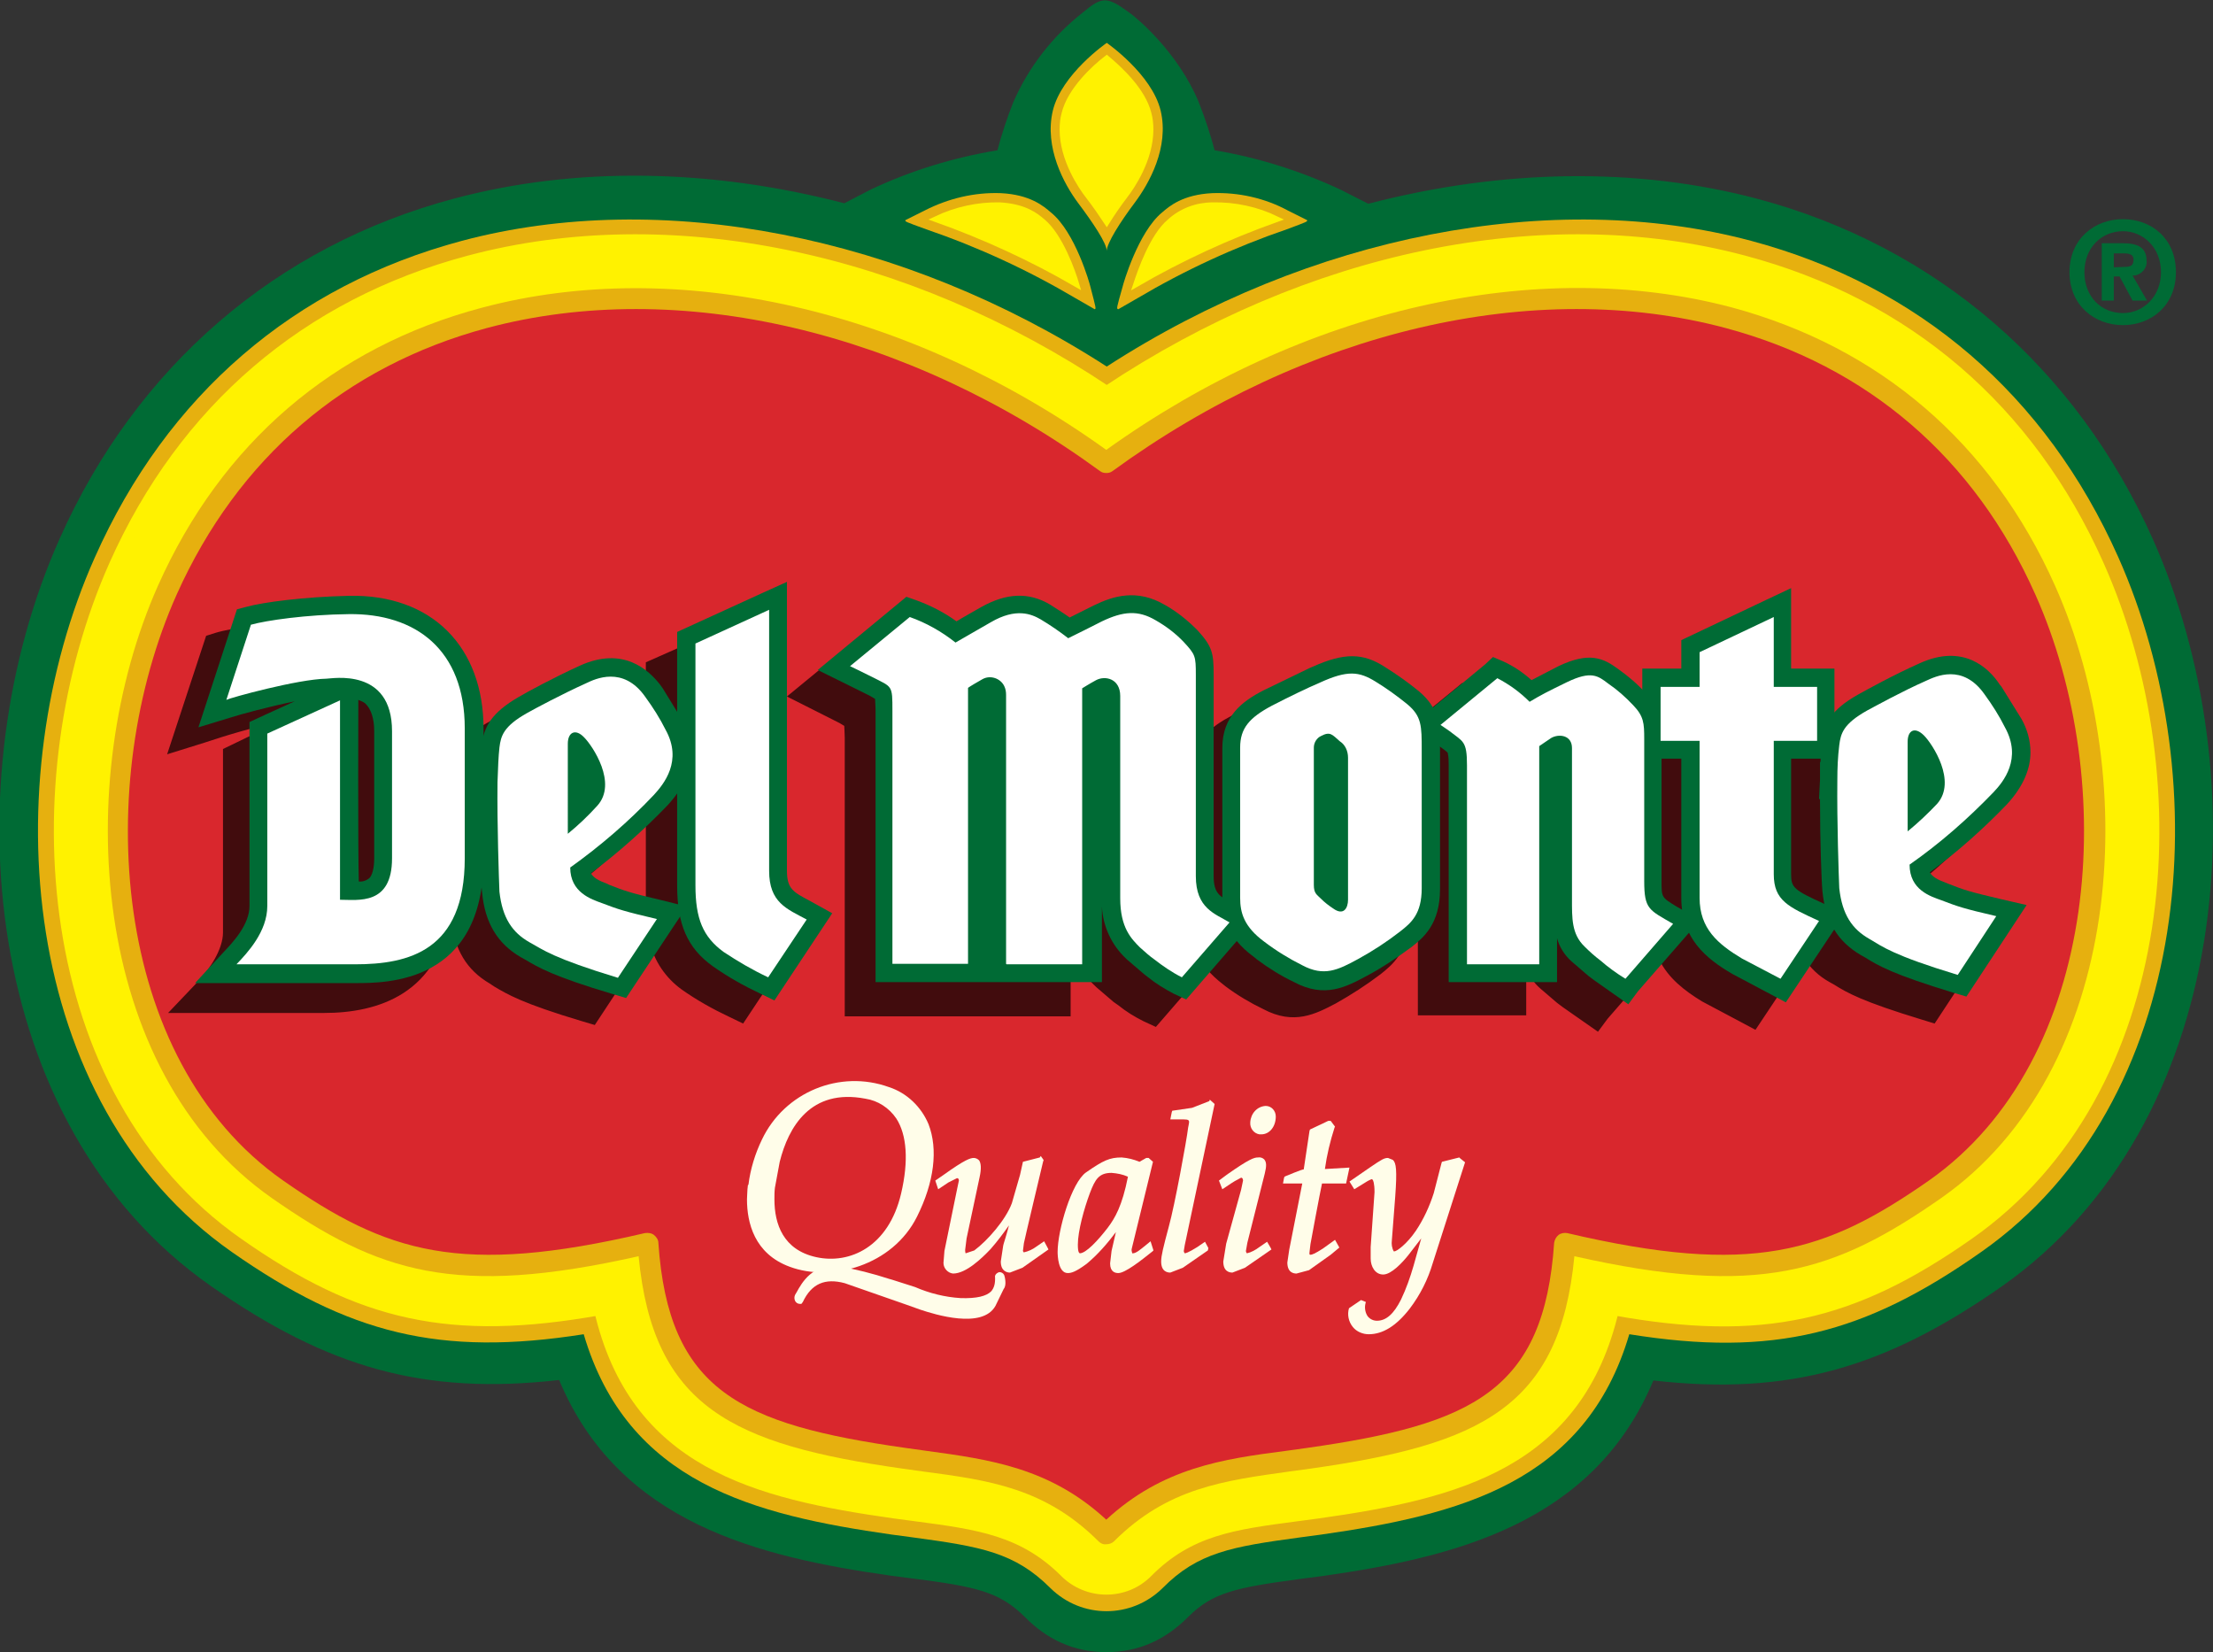
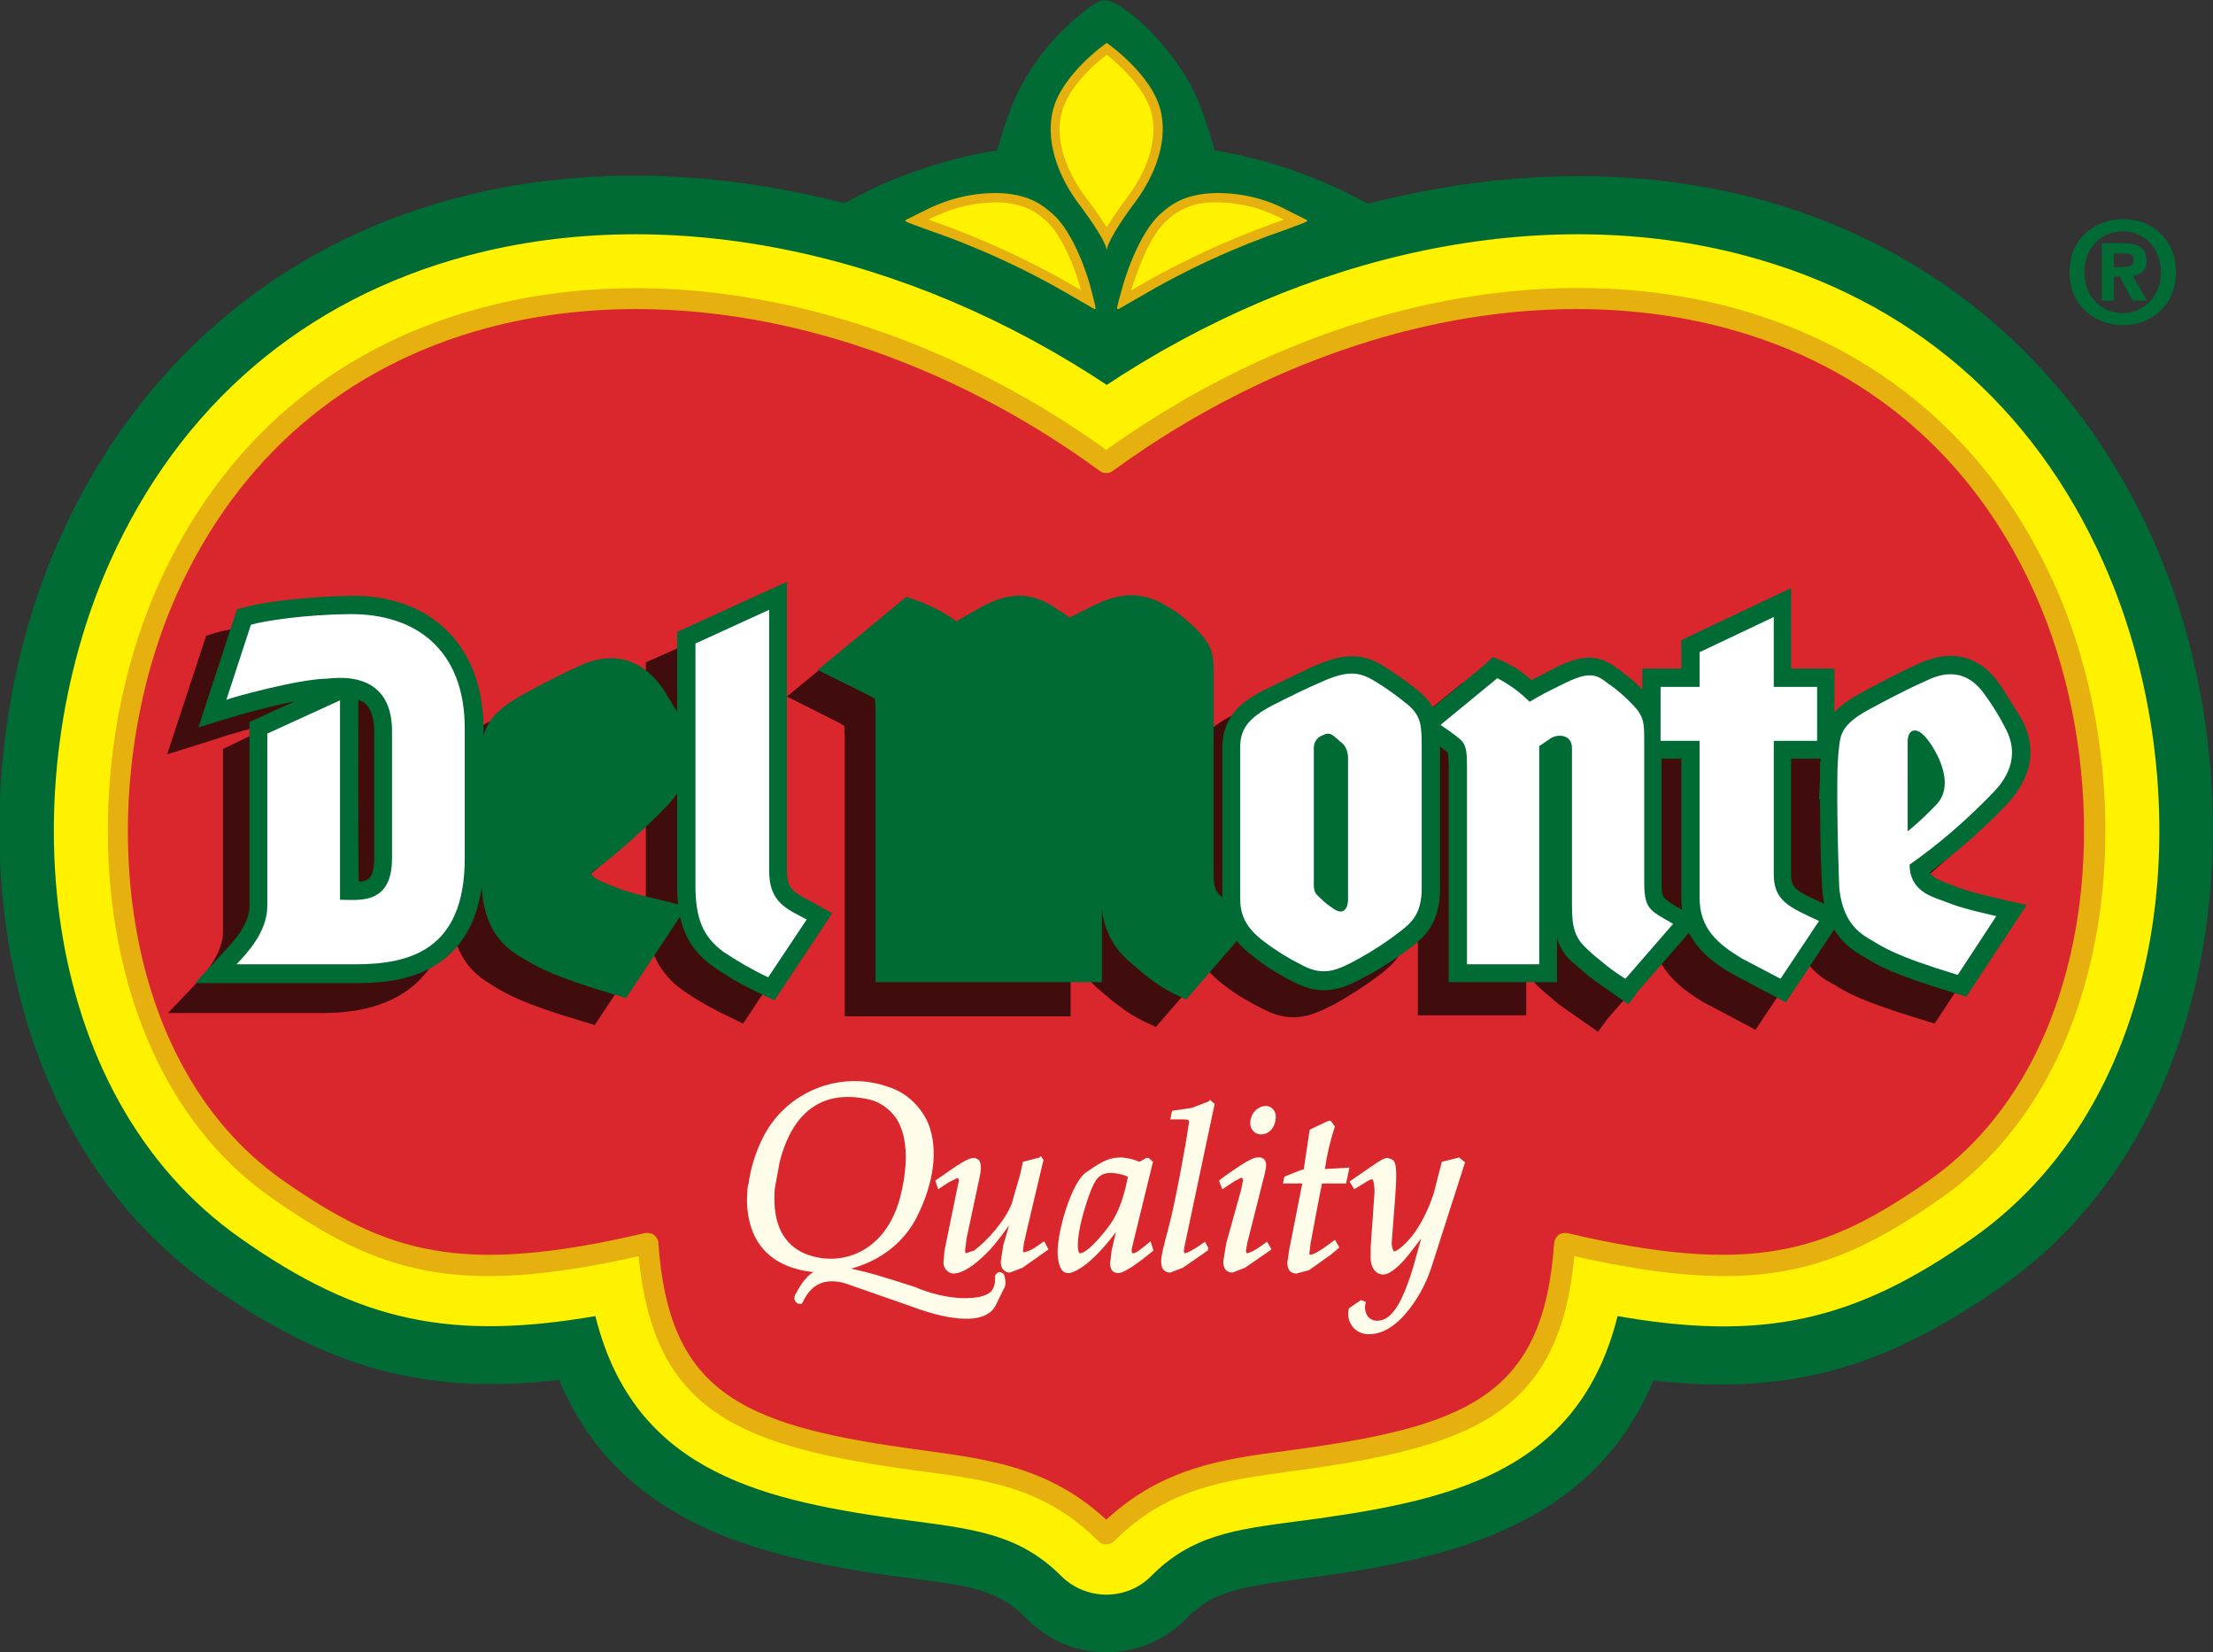
<svg xmlns="http://www.w3.org/2000/svg" version="1.1" id="Layer_1" x="0px" y="0px" viewBox="0 0 459.5 343" style="enable-background:new 0 0 459.5 343;" xml:space="preserve">
  <rect x="0" y="0" width="459.5" height="343" fill="#333333" stroke="none" />
  <style type="text/css">
	.st0{fill:#FFFFFF;}
	.st1{fill:#006B35;}
	.st2{fill:#E6B00F;}
	.st3{fill:#FFF200;stroke:#FFF200;stroke-width:2.32;}
	.st4{fill:#FFF200;stroke:#FFF200;stroke-width:1.17;}
	.st5{fill:#D9272D;}
	.st6{fill:#FFFDE9;}
	.st7{opacity:0.7;}
</style>
  <path id="_Path_" class="st0" d="M175.9,43.2l5.7-2.9c8.2-3.8,16.9-6.5,25.8-8l0.8-0.1l0.2-0.8c0.9-3.4,2-6.7,3.3-9.9  c3.1-7,7.9-13.2,13.9-18c3.8-3.2,4.1-3.2,8.5,0c6,4.8,10.8,11,13.9,18c1.3,3.2,2.4,6.5,3.2,9.9l0.2,0.8l0.8,0.1  c8.9,1.5,17.6,4.2,25.8,8l6.1,3l0.4-0.1c27.9-7.2,55.7-7.5,80.3-1c36.6,9.8,65.5,34.6,81.2,70c22.1,49.4,16.5,120.4-31,153.7  c-24.5,17.2-43.9,22.4-71.4,19.4l-0.9-0.1l-0.3,0.8c-12.4,29.7-41.5,36.2-67.8,39.9l-4.5,0.6c-13.7,1.8-18.6,2.9-24,8.3  c-4.8,4.8-10.1,7-16.2,7c0,0,0,0.6,0,1.2c0-0.6,0-1.2,0-1.2c-6.1,0-11.4-2.3-16.2-7c-5.4-5.4-10.3-6.5-24-8.3l-4.6-0.6  c-26.3-3.7-55.4-10.2-67.8-39.9l-0.3-0.8l-0.9,0.1c-27.5,3.1-46.9-2.2-71.5-19.4c-47.5-33.3-53.1-104.3-31-153.7  c15.8-35.3,44.6-60.2,81.2-70c24.6-6.5,52.3-6.2,80.3,1l0.4,0.1L175.9,43.2z" />
  <path id="_Path_2" class="st1" d="M229.7,343c-6.7,0-12.3-2.6-17-7.4c-5.2-5.1-9.9-6.2-23.3-7.9l-4.6-0.6  c-27.3-3.9-56.3-10.9-68.7-40.6c-28.2,3.2-48.1-2.6-72.3-19.5c-48-33.6-53.7-105.3-31.4-155.2c15.9-35.7,45-60.8,82-70.6  c25.2-6.7,53.2-6.2,80.9,1l5.6-2.9c8.3-3.9,17.1-6.6,26.2-8.1c0.9-3.4,2-6.7,3.3-10c3.2-7.3,8.1-13.6,14.3-18.5  c4.2-3.5,5.1-3.5,9.9,0c1.3,0.9,10,8.1,14.3,18.5c1.3,3.3,2.4,6.6,3.3,10c9,1.5,17.9,4.3,26.2,8.2l5.7,2.9c27.7-7.2,55.7-7.7,80.9-1  c37,9.9,66.1,35,82,70.6c22.2,49.8,16.6,121.5-31.4,155.2c-24.2,16.9-44.1,22.7-72.3,19.5c-12.4,29.7-41.3,36.7-68.7,40.6l-4.6,0.6  c-13.4,1.8-18.2,2.8-23.3,7.9C242,340.4,236.5,343,229.7,343" />
-   <path id="_Compound_Path_" class="st2" d="M229.8,76.1C187.5,48.8,137.2,39,95.9,50c-34.8,9.3-61.2,32-76.2,65.7  C-1.1,162.2,3.9,228.9,48.1,259.9c24.3,17,43.2,21.8,73.1,17.1c9.1,30.9,35.3,37.5,64,41.6l4.5,0.6c14,1.9,21,3.1,28.4,10.5  c6.5,6.4,16.8,6.4,23.3,0c7.3-7.4,14.4-8.6,28.4-10.5l4.5-0.6c28.6-4.1,54.9-10.7,64-41.6c29.9,4.8,48.8,0,73.1-17.1  c44.2-31,49.2-97.7,28.4-144.3C424.8,82,398.4,59.3,363.6,50C322.3,39,272,48.8,229.8,76.1" />
  <path id="_Path_3" class="st2" d="M192,43.7L192,43.7l-4,2c-0.1,0.3-0.1,0.3,4.3,1.9c10.8,3.7,21.2,8.5,31,14.3l4,2.3  c0.3-0.1,0.3-0.1-0.9-4.7c-0.1-0.5-3.1-11.3-8.2-15.4c-1.5-1.3-4.3-3.7-10.4-4C202.3,39.9,196.9,41.2,192,43.7z" />
  <path id="_Path_4" class="st2" d="M267.4,43.7L267.4,43.7l4,2c0.1,0.3,0.1,0.3-4.2,1.9c-10.8,3.7-21.2,8.5-31,14.3l-4,2.3  c-0.4-0.1-0.4-0.1,0.9-4.7c0.1-0.5,3.2-11.3,8.2-15.4c1.5-1.3,4.3-3.7,10.4-4C257.1,39.9,262.6,41.1,267.4,43.7z" />
  <path id="_Path_5" class="st2" d="M229.8,52.1c0-1.6,2.8-6,5.8-10s7.2-11.5,5.4-19.1S229.8,8.9,229.8,8.9l0,0c0,0-9.4,6.5-11.2,14.1  s2.3,15.2,5.3,19.2S229.8,50.5,229.8,52.1z" />
  <path id="_Compound_Path_2" class="st3" d="M229.8,81.3c-41.9-28-90.8-38.2-132.4-27.1c-33.7,9-59.2,30.8-73.6,63.1  C3.8,162.2,8.3,226.5,50.7,256.2c24.2,17,42.9,21.2,73.8,15.7c7.3,31.7,32.2,38.1,61.3,42.2l4.5,0.6c12.9,1.7,22.2,3,30.9,11.7  c2.2,2.2,5.3,3.5,8.5,3.5c3.2,0,6.2-1.2,8.5-3.5c8.7-8.8,18-10,30.9-11.7l4.5-0.6c29.2-4.1,54-10.5,61.4-42.2  c30.9,5.6,49.6,1.3,73.8-15.7c42.4-29.7,47-93.9,26.9-138.9c-14.4-32.3-39.8-54.1-73.6-63.1C320.6,43.1,271.8,53.3,229.8,81.3" />
  <path id="_Compound_Path_3" class="st2" d="M229.7,93.4C188.9,64.1,140.5,53.1,100,63.9C69.2,72.1,46,92,32.8,121.6  c-18,40.5-14.2,100.6,23.6,127.1c22.2,15.5,38,20.7,76.2,12.1c3,31.4,19.6,39.1,54.8,44.1l4.3,0.6c13.6,1.8,25.3,3.4,36.4,14.5  c0.4,0.4,1,0.7,1.6,0.6c0.6,0,1.2-0.2,1.6-0.6c11.1-11.1,22.8-12.6,36.4-14.5l4.4-0.6c35.3-5,51.8-12.7,54.8-44.1  c38.1,8.6,54,3.4,76.2-12.1c37.8-26.5,41.7-86.6,23.6-127.1c-13.2-29.6-36.4-49.5-67.2-57.8C319,53.1,270.6,64.1,229.7,93.4" />
  <path id="_Path_6" class="st4" d="M194.3,45.5c10.1,3.6,19.9,8.1,29.2,13.5c-0.8-2.7-3.4-10-7-13c-1.4-1.2-3.7-3.1-8.9-3.4  C203.1,42.5,198.5,43.5,194.3,45.5z" />
  <path id="_Path_7" class="st4" d="M265.1,45.5c-10.1,3.6-19.9,8.1-29.2,13.5c0.9-2.7,3.4-10,7-13c2.4-2.2,5.6-3.4,8.9-3.4  C256.4,42.5,261,43.5,265.1,45.5z" />
  <path id="_Path_8" class="st4" d="M221,23.6c-0.3,1.1-0.4,2.2-0.4,3.3c0,6.2,3.9,11.9,5.3,13.7c1.7,2.2,2.9,4,3.9,5.5  c1-1.6,2.2-3.4,3.8-5.5c1.4-1.8,5.3-7.5,5.3-13.7c0-1.1-0.1-2.2-0.4-3.3c-1.2-4.9-6.2-9.4-8.7-11.5C227.2,14.1,222.2,18.7,221,23.6z  " />
  <path id="_Path_9" class="st0" d="M229.7,313.9c-11.9-10.5-24.7-12.2-37.2-13.9l-4.3-0.6c-33.8-4.8-48.2-11.6-50.3-41.5  c-0.1-1-0.6-1.9-1.3-2.5c-0.8-0.6-1.9-0.8-2.8-0.6c-13,3.1-23.2,4.5-32,4.5c-17,0-28.4-5.6-42.2-15.2  c-35.5-24.9-38.9-81.8-21.7-120.2c12.5-28,34.5-46.9,63.5-54.6c10-2.6,20.3-4,30.6-3.9c32.2,0,66.2,11.9,95.7,33.4  c0.6,0.4,1.3,0.6,2,0.7c0.7,0,1.4-0.2,2-0.7c29.5-21.5,63.5-33.4,95.7-33.4c10.3,0,20.6,1.3,30.6,3.9c29.1,7.8,51.1,26.7,63.5,54.6  c17.2,38.4,13.7,95.4-21.8,120.2c-13.8,9.6-25.1,15.2-42.1,15.2c-8.8,0-18.9-1.4-32-4.5c-1.8-0.5-3.6,0.6-4.1,2.4  c-0.1,0.2-0.1,0.4-0.1,0.6c-2,29.9-16.5,36.7-50.3,41.5L267,300C254.5,301.6,241.6,303.4,229.7,313.9z" />
  <path class="st5" d="M229.7,315.5c-11.7-10.8-24.2-12.5-37.4-14.3l-4.3-0.6c-34.4-4.9-49.2-11.9-51.3-42.6c0-0.6-0.4-1.2-0.9-1.6  c-0.5-0.4-1.2-0.5-1.9-0.4c-38.4,9-53.6,4.1-75.1-10.9c-36-25.2-39.5-82.8-22.1-121.7C49.4,95.1,71.7,76,101.1,68.1  c39.7-10.6,87.3,0.5,127.3,29.7c0.4,0.3,0.8,0.4,1.3,0.4c0.5,0,0.9-0.1,1.3-0.4c40.1-29.2,87.6-40.3,127.3-29.7  c29.5,7.9,51.7,27,64.3,55.3c17.4,38.9,13.8,96.5-22.1,121.7C379,260.1,363.8,265,325.4,256c-0.6-0.1-1.3,0-1.8,0.4  c-0.5,0.4-0.8,1-0.9,1.6c-2.1,30.7-16.8,37.7-51.3,42.6l-4.3,0.6C253.9,302.9,241.4,304.7,229.7,315.5z" />
  <g id="_Group_4">
    <path id="_Path_10" class="st6" d="M215.9,240.3l-3.5,0.9l-0.6,2.7l-1.7,5.9c-1.3,3.5-5.1,7.8-7.8,9.8l-1.8,0.6   c0,0-0.1-0.2-0.1-0.7l0.3-2.4l2.7-12.7c0.4-1.8,0.3-2.9-0.1-3.5c-0.3-0.3-0.7-0.5-1.1-0.5c-0.7,0-1.8,0.3-6.4,3.6l-1.6,1.1l0.6,1.8   l2.1-1.4l1.8-0.9c0.4,0,0.4,0.4,0.4,0.5l-0.4,1.9l-2.6,12.7l-0.2,2.5c0,1.1,0.9,2.1,2,2.2c2.7,0,6-3.2,7.8-5.1   c1.4-1.6,2.6-3.2,3.8-4.9c-0.4,1.6-1.1,3.8-1.1,3.8l-0.1,0.4l-0.5,3.3c0,2.1,1.4,2.3,1.9,2.3l2.6-1l5.4-3.8l-0.2-0.4l-0.7-1.3   l-1.6,1.1c-0.8,0.6-1.7,1-2.6,1.2c-0.1,0-0.2-0.3-0.2-0.3l0.2-1.6c0-0.2,4-17,4-17l0.1-0.2l-0.1-0.2l-0.5-0.7L215.9,240.3z" />
    <path id="_Compound_Path_4" class="st6" d="M238,240.4l-1.4,0.8c-1.2-0.5-2.4-0.8-3.7-0.9c-2.5,0-3.8,0.6-7.4,3.1   c-3,2.1-5.9,12-5.9,16.5c0,0.7,0.1,4.4,2.1,4.4c0.7,0,1.6-0.2,3.9-1.9c2.3-1.9,4.3-4.2,6.1-6.6c-0.4,1.7-0.9,3.9-0.9,3.9l-0.3,2.6   c0,1.8,1.1,2,1.7,2c1.4,0,4.6-2.5,7.1-4.5l0.2-0.2l-0.6-1.9l-1.1,0.9c-1,0.8-1.9,1.6-2.6,1.6c0,0-0.1,0-0.1,0   c-0.1-0.3-0.2-0.7-0.1-1l4.4-18l-0.9-0.8L238,240.4z M223.8,258.4c0-2.8,1.3-7.5,2.5-10.7c1.1-2.9,1.9-4.2,4.5-4.2   c1.2,0.1,2.3,0.3,3.4,0.8c-1.2,6.1-2.7,8.6-4.2,10.6c-2,2.6-4.5,5.3-5.8,5.3C224.1,260.1,223.8,260.1,223.8,258.4L223.8,258.4z" />
    <path id="_Path_11" class="st6" d="M251.1,228.6l-3.6,1.4l-4.1,0.6l-0.1,0.3l-0.3,1.5h2.8c1,0,1.1,0.2,1.1,0.6l-0.1,0.6l-0.1,0.5   c-0.3,2.6-2.8,16.2-4,20.5c-1.2,4.5-1.6,6.1-1.6,7.3c0,2.1,1.3,2.3,1.9,2.3l2.6-1l5.2-3.6l0.1-0.5l-0.7-1.3l-1.6,1.1   c-1.9,1.2-2.5,1.3-2.6,1.3c-0.1-0.1-0.2-0.3-0.2-0.5l0.2-1.2l6.2-29.3l-1-0.9L251.1,228.6z" />
    <path id="_Compound_Path_5" class="st6" d="M259.6,233c-0.1,1.2,0.7,2.3,1.9,2.5c0.1,0,0.3,0,0.4,0c1.7,0,3-1.6,3-3.7   c0-1.2-0.9-2.2-2.1-2.2c0,0,0,0,0,0C261,229.7,259.7,231.2,259.6,233z M261.2,240.3c-0.8,0-1.8,0.3-6.5,3.6l-1.6,1.2l0.7,1.8   l1.8-1.2l0.8-0.5l1.3-0.7c0.4,0,0.4,0.6,0.4,0.6l-0.4,1.9l-3.1,11.2l-0.6,3.7c0,2.1,1.3,2.3,1.9,2.3l2.6-1l5.5-3.8l-0.2-0.4   l-0.7-1.2l-1.6,1.1c-0.8,0.6-1.7,1.1-2.6,1.3c-0.1-0.1-0.2-0.3-0.2-0.5l0.3-1.7l3.6-14.3c0.4-1.6,0.4-2.4-0.1-3   C262.2,240.4,261.7,240.2,261.2,240.3L261.2,240.3z" />
    <path id="_Path_12" class="st6" d="M275.8,232.7l-3.8,1.8l-0.1,0.3c0,0-1.2,7.9-1.2,8c0-0.2-3.8,1.4-3.8,1.4l-0.2,0.1l-0.1,0.3   l-0.2,1.1h4c-0.2,1-2.5,12.7-2.5,12.7l-0.2,1l-0.4,2.7c0,2.1,1.3,2.3,1.9,2.3l2.6-0.7l4.5-3.2l1.8-1.5l-0.9-1.6l-2.5,1.8   c-1.7,1.1-2.3,1.3-2.6,1.3s-0.2-0.3-0.2-0.5l0.2-1.7c0-0.1,2-10.8,2.4-12.6h5l0.7-3.3l-5.1,0.3c0.4-2.9,1.1-5.8,2-8.6l0.1-0.2   l-0.9-1.2L275.8,232.7z" />
    <path id="_Path_13" class="st6" d="M303,240.3l-3.6,0.9l-0.1,0.3l-0.8,3.1l-0.8,3.1c-0.9,2.8-2.1,5.4-3.7,7.8   c-1.9,2.8-4,4.3-4.5,4.3h-0.1c-0.4-0.7-0.5-1.5-0.4-2.3l0.7-9.1c0.4-5.5,0.2-7-0.5-7.6l-1-0.4c-0.8,0-1.3,0.3-3.8,2l-4.2,2.9l1,1.6   l2.6-1.6c0.3-0.2,1-0.5,1-0.5l0.2,0.1c0.1,0.1,0.4,0.7,0.4,2.6l-0.8,11.4v2.4c0,1.6,0.9,3.3,2.6,3.3s4-2.5,5.2-4l2.7-3.5l-1.6,5.7   c-0.7,2.4-1.5,4.7-2.6,7c-1.5,3-3.1,4.4-5,4.4c-0.7,0-1.4-0.3-1.9-0.9c-0.5-0.7-0.7-1.7-0.5-2.6l0.1-0.4l-1-0.4l-2.5,1.7   c-0.4,1.3-0.1,2.8,0.8,3.9c0.8,1,2.1,1.5,3.3,1.5c2.9,0,5.7-1.7,8.5-5.3c2.2-2.9,3.8-6.1,4.8-9.5l6.7-20.9l-1-0.8L303,240.3z" />
    <g id="_Group_5">
      <g id="_Group_6">
        <g id="_Group_7">
          <path id="_Compound_Path_6" class="st6" d="M158.2,236.6c-1.4,2.9-2.4,6.1-2.8,9.4h-0.1l-0.1,0.9l0,0c0,0.6-0.1,1.3-0.1,2.1      c0,4.8,1.5,11.3,8.9,14c8.6,3.2,21.3-0.2,26.4-10.4c3.6-7.2,4.4-14,2.4-19.2c-1.5-3.6-4.5-6.5-8.2-7.7      C174.4,222,162.9,226.7,158.2,236.6z M161.9,241.2c1.8-7.2,6.4-15.3,17.8-13.1c2.6,0.4,4.9,1.9,6.4,4.1c2.2,3.4,2.6,8.8,1,15.6      c-2.6,11.1-10.7,14.7-17.6,13.2s-8.7-6.9-8.7-12c0-0.8,0-1.6,0.1-2.4l0,0L161.9,241.2z" />
          <path id="_Path_14" class="st6" d="M165.4,268.3l-0.3,0.5l0,0c-0.2,0.4-0.2,0.9,0,1.3c0.2,0.4,0.6,0.6,1,0.6h0.3l0.3-0.4      c1.8-3.8,4.6-5,8.7-3.9l12.9,4.5l2.8,1c3,1,12.9,4.1,15.6-0.8l1.7-3.5c0.7-0.8,0.2-2.7,0.1-2.9c-0.2-0.4-0.6-0.6-1-0.6      c-0.4,0.1-0.8,0.4-0.9,0.8c0.1,1.6-0.2,2.5-0.8,3.2c-1,1-3,1.5-6.3,1.4c-3.3-0.2-6.5-1-9.5-2.3l-4.7-1.5l-0.7-0.2      c-3.4-1.1-6.9-2-10.4-2.6C168.7,262.3,166.5,266.3,165.4,268.3z" />
        </g>
      </g>
    </g>
  </g>
  <g id="_Group_8">
    <g id="_Group_9" class="st7">
      <path id="_Compound_Path_7" d="M134.1,137.5v16.2c-1.1-1.9-3.1-5.1-3.1-5.1l-0.5-0.7c-2.3-3.4-7.6-8.4-16.6-4.3    c-5.2,2.4-10.8,5.4-12.8,6.5c-4.9,2.8-6.6,5.3-7.3,8.4v-2c0-8.4-2.6-15.4-7.5-20.2S74.4,128.9,66,129c-9.1,0.2-17.8,1.3-21.3,2.4    l-1.9,0.6l-8.1,24.6l7.7-2.4c5.1-1.7,10.2-3.2,15.5-4.3l-11.6,5.6v38.1c0,3.5-2.8,7.7-5.4,10.4l-6,6.3h32.4    c11.1,0,24.1-3.9,26.3-21.5c0,0.9,0.1,1.6,0.1,2c0.6,6.3,3.2,10.6,8,13.4l0.9,0.6c2.7,1.6,5.8,3.5,18.2,7.2l2.7,0.8l11.4-17.3    c0.9,4,3.3,7.5,6.6,9.9c3.1,2.2,6.5,4.1,9.9,5.7l2.9,1.4l12-18.1l-4.7-2.5c-3.4-1.8-4.7-2.5-4.7-6.2v-58.3L134.1,137.5z     M130.8,192.4c-6.8-1.6-7.7-2-10.9-3.2l-0.5-0.2c-1.9-0.7-2.9-1.3-3.4-2.2c5.7-4.3,11.1-9,16-14.1c0.8-0.8,1.5-1.7,2.1-2.7v18.2    c0,1.6,0.1,3.3,0.4,4.9L130.8,192.4z" />
      <path id="_Compound_Path_8" d="M345.4,142.3h-2.6v1.8h-8.1v4.6c-1.6-1.6-3.3-3.1-5.1-4.4c-3-2.2-5.9-3.8-12.4-0.6l-5.6,2.9    c-1.8-1.6-3.7-2.9-5.9-3.9l-2.1-0.9l-1.7,1.4l-10.9,8.9c-0.7-1.3-1.7-2.5-2.9-3.4c-2.2-1.8-4.5-3.5-6.9-5c-4.7-3-8.6-3-15.1-0.1    l-10.2,4.9c-4.4,2.3-8.6,5.4-8.6,12V177l0,0v14.8c-1.2-0.9-1.8-2-1.8-4.4v-41.8c0-4.6-0.3-5.8-3.4-9.3c-2-2-4.2-3.8-6.7-5.1    c-5.7-3.5-10.7-1.9-14.7,0.1l-4.9,2.5c-1.4-1-2.7-1.8-4.1-2.7c-4.4-2.6-9-2.4-14.2,0.5c0,0-4.5,2.6-5.2,3    c-2.6-1.8-5.4-3.3-8.4-4.4l-2-0.8l-18.5,15.2l10.9,5.5l1,0.6c0,0.5,0.1,1.4,0.1,2.4v57.9h46.9v-18.8c0,7.7,3.3,10.8,5.4,12.8    l3.5,3l1,0.7c1.6,1.3,3.4,2.4,5.2,3.3l2.6,1.2l10.5-12.1c1,1.2,2.2,2.3,3.5,3.3l0.5,0.4c2.4,1.8,5.1,3.4,7.8,4.7    c6.4,3.4,10.9,1,15.1-1.2c3.2-1.8,6.3-3.8,9.2-6c2.4-1.9,6-4.7,6-12v-28.7c0-0.3,0-0.5,0-0.8l0.8,0.6l0.8,0.7    c0.2,0.9,0.2,1.7,0.2,2.6v46.1h22.5v-10.2c0.5,1.8,1.5,3.4,2.9,4.6l3.5,3l1.2,0.9l7.3,5.1l2-2.7l10.7-12.3    c1.9,3.9,5.3,6.5,8.9,8.7c0.2,0.1,8.1,4.3,8.1,4.3l3,1.6l10-15c1.3,2.1,3.2,3.9,5.4,5.1l0.9,0.5c2.7,1.7,5.8,3.5,18.3,7.3l2.6,0.8    l12.5-19l-5.2-1.2c-6.8-1.6-7.7-1.9-10.9-3.2l-0.5-0.2c-1.9-0.7-2.9-1.3-3.4-2.2c5.7-4.3,11-9,15.9-14.1c3.6-3.9,4.9-7.6,4.9-10.9    c0-2.5-0.7-4.9-1.9-7c-1.2-2.4-2.7-4.7-4.3-6.9l-0.2-0.2c-2.3-3.3-7.6-8.4-16.6-4.3c-5.2,2.3-10.8,5.3-12.7,6.5    c-1.8,1-3.4,2.2-4.9,3.6v-9h-9v-15L345.4,142.3z M341.6,193.5c-3.1-1.8-3.1-1.8-3.1-5.1v-25.5h4.2v28.9c0,0.8,0.1,1.7,0.2,2.5    L341.6,193.5z M365.5,186.8v-24h6.2l0.1,27.2v0.2c0.1,0.9,0.2,1.8,0.4,2.7C366,190.1,365.5,189.6,365.5,186.8L365.5,186.8z" />
    </g>
    <path class="st0" d="M43.1,202.8l4.1-4.3c2-2.1,5.7-6.1,5.7-10.4v-37.4l8.7-4l-0.7-2.2c-5.2,1.1-11.2,2.7-13.2,3.3l-4.7,1.4   l7.2-21.7l1.3-0.4c3.5-1,12-2.2,21-2.3h0.6c7.8,0,14.4,2.4,19,6.9c4.6,4.5,7.1,11.3,7.1,19.4v27c0,24.6-18.5,24.6-25.4,24.6   L43.1,202.8z M73.1,184.3l1.3-0.1c1.1,0,2.2-0.4,3-1.1c0.9-0.9,1.4-2.5,1.4-4.9v-26.4c0-3.1-0.8-5.3-2.2-6.6   c-0.4-0.3-0.9-0.6-1.4-0.8l-2-0.9L73.1,184.3z" />
    <path id="_Path_15" class="st0" d="M127.6,205.3c-12.3-3.7-15.3-5.5-18-7.1c-0.5-0.3-0.8-0.5-1-0.6l0,0c-4.5-2.6-6.8-6.6-7.4-12.4   c-0.2-2.2-0.6-11.1-0.6-18.8v-1.2h-0.1l0.2-2.8v-2.7l0.2-0.9c0.1-1.6,0.2-3.2,0.2-3.8c0.5-3.7,1.7-6.2,7.1-9.3   c1.7-1,7.3-4,12.7-6.4c1.9-0.9,3.9-1.4,6-1.4c4.6,0,7.5,2.9,9.2,5.3l0.5,0.7l3.9,6.4c1.1,1.9,1.7,4.1,1.7,6.4c0,3.4-1.5,6.8-4.5,10   c-4.9,5.1-10.2,9.8-15.8,14l-0.8,0.6l0.5,0.9c0.7,1.3,2,2,4,2.7l0.4,0.2c3.2,1.2,4.1,1.6,11.1,3.2l3.6,0.9l-11.2,16.8L127.6,205.3z   " />
    <path id="_Path_16" class="st0" d="M158.4,205.3c-3.4-1.6-6.6-3.4-9.7-5.6c-4.9-3.6-6.9-8.2-6.9-15.9V132l20.4-9.3v58.2   c0,4.4,1.9,5.4,5.4,7.3l3.6,1.9l-10.8,16.2L158.4,205.3z" />
    <path id="_Path_17" class="st0" d="M244.2,205.2c-1.8-0.9-3.5-2-5.1-3.3l-1.1-0.8c0,0-2.9-2.5-3.2-2.8c-2.9-2.6-4.7-6.3-4.9-10.3   l-2.4,0.1v14.5h-44.6v-55.3c0-1,0-1.9-0.1-2.5l-0.1-0.6l-1.6-0.9l-1-0.5l-8.2-4.1l16.6-13.6l1.4,0.5c2.9,1.1,5.6,2.5,8.2,4.3   l0.6,0.4l0.6-0.4c0.7-0.4,5.2-3,5.2-3c2.2-1.4,4.7-2.1,7.2-2.2c2,0,4,0.6,5.8,1.7c1.4,0.8,2.7,1.7,4.1,2.6l0.6,0.4l5.6-2.8   c2.2-1.2,4.7-1.9,7.2-2c2.3,0,4.5,0.7,6.4,1.9c2.4,1.3,4.5,3,6.4,4.9c2.9,3.2,3.1,4.1,3.1,8.5v41.8c0,4.3,1.9,5.3,4.4,6.6l4,2.2   L246,206.1L244.2,205.2z" />
    <path id="_Path_18" class="st0" d="M278.4,188.1c-0.3-0.1-0.6-0.2-0.9-0.4l-0.8-0.6c-0.6-0.4-1.1-0.8-1.6-1.3l-0.4-0.4   c-0.6-0.4-0.8-1-0.7-1.7v-28.5c0-0.6,0.3-1.1,0.9-1.4c0.3-0.2,0.6-0.3,0.9-0.4c0.2,0,0.6,0.4,1.2,0.9l0.5,0.4   c0.9,0.5,1.4,1.5,1.4,2.6v29.5C278.8,187.2,278.7,187.7,278.4,188.1L278.4,188.1z" />
    <path id="_Path_19" class="st0" d="M274.9,204.4c-2,0-3.9-0.6-5.7-1.6c-2.6-1.3-5.1-2.8-7.5-4.6l-0.7-0.5   c-5.4-3.9-6.1-7.9-6.1-11.2v-31.2c0-5.6,3.2-8.4,8-10.9l9.5-4.6l0.7-0.3c2.4-1.2,5-1.9,7.6-2.1c2.3,0.1,4.5,0.8,6.3,2.1   c2.4,1.5,4.7,3.1,6.8,4.9c4,3.3,4,6.4,4,11.5v28.7c0,6.7-3.2,9.2-5.5,11c-2.9,2.2-5.9,4.2-9.1,5.9C280.5,203,278,204.4,274.9,204.4   z" />
    <path id="_Path_20" class="st0" d="M405.8,204.8c-12.4-3.7-15.4-5.5-18-7.1l-0.1-0.1l0,0l-0.8-0.5c-4.5-2.6-6.9-6.6-7.4-12.4   c-0.2-2.1-0.5-10.8-0.5-18.6v-1.6h-0.1l0.1-2.7V159l0.1-0.8c0.1-2,0.2-4,0.2-4c0.5-3.4,1.7-6,7.1-9c1.8-1.1,7.4-4.1,12.6-6.4   c1.9-0.9,3.9-1.4,5.9-1.4c3.8,0.1,7.2,2.1,9.2,5.3l0.3,0.5l4,6.6c1.1,2,1.7,4.2,1.8,6.4c0,3.4-1.5,6.8-4.5,10   c-4.8,5.1-10.1,9.7-15.7,13.9l-0.8,0.6l0.5,0.9c0.6,1.1,1.8,1.8,3.5,2.5l0.9,0.4c3.3,1.2,4.2,1.6,11.1,3.2l3.5,0.9l-11.1,16.9   L405.8,204.8z" />
    <path id="_Path_21" class="st0" d="M331.7,202.5l-1.1-0.9l-3.6-3.1c-1.2-1.2-2-2.6-2.5-4.1l-2.3,0.4v8H302v-43.9c0-1,0-2-0.2-2.9   l-0.1-0.3l-0.2-0.2c-0.1-0.1-0.9-0.8-0.9-0.8l-0.5-0.4l0,0l-5.4-3.6l15.6-12.8l1.4,0.6c2,0.9,3.9,2.2,5.5,3.7l0.6,0.5l6.3-3.3   c1.8-1,3.8-1.5,5.8-1.6c2,0,3.5,0.8,5.3,2.2c2,1.4,3.9,3,5.5,4.8c2.8,3.1,3,5.4,3,8.8V183c0,3.7,0.2,4.1,3.7,6.2l3.6,2.1l-12,13.7   l-1.4,1.9L331.7,202.5z" />
    <path id="_Path_22" class="st0" d="M360.4,201.1c-6-3.6-10-7.4-10-14.8v-30.1h-8.1v-16.3h8.1v-6.3l20.4-9.7v16h9v16.3h-9v25.2   c0,3.6,1.3,4.4,7.6,7.2l3,1.4l-10.9,16.5L360.4,201.1z" />
    <g id="_Group_10">
      <g id="_Group_11">
        <g id="_Group_12">
          <path id="_Compound_Path_9" class="st1" d="M72.4,123.7c-9.1,0.2-17.7,1.3-21.3,2.3l-1.9,0.5L41.2,151l6.9-2.1      c1.8-0.6,7.8-2.2,13.1-3.3c-3.6,1.6-9.4,4.3-9.4,4.3v38.2c0,3.9-3.5,7.6-5.4,9.6l-5.9,6.4h33.3c6.6,0,26.6,0,26.6-25.8v-27      c0-8.4-2.6-15.4-7.5-20.3S80.9,123.5,72.4,123.7z M74.4,145.4v-0.1c0.5,0.2,1,0.4,1.4,0.7c1.2,1.1,1.9,3.1,1.9,5.8v26.4      c0,2-0.4,3.5-1,4.1c-0.6,0.5-1.4,0.8-2.2,0.7C74.3,176.7,74.4,145.5,74.4,145.4L74.4,145.4z" />
        </g>
        <g id="_Group_13">
          <path id="_Compound_Path_10" class="st1" d="M120.4,138.2c-5.5,2.5-11.2,5.6-12.7,6.5c-5.7,3.3-7.2,6.2-7.7,10c0,0-0.1,2-0.2,4      h-0.2l-0.1,3.6l-0.2,4h0.2v0.1c0,7.8,0.3,16.6,0.6,18.9c0.6,6.3,3.2,10.6,8,13.4l0.9,0.5c2.7,1.6,5.8,3.5,18.3,7.2l2.7,0.8      l12.6-19l-5.2-1.3c-6.9-1.6-7.8-2-10.9-3.2l-0.4-0.2c-1.9-0.7-2.9-1.3-3.4-2.2c5.7-4.3,11-9,15.9-14.1c3.6-3.9,4.9-7.6,4.9-10.8      c0-2.5-0.7-4.9-1.9-7l-4-6.5l-0.5-0.7C134.7,139.1,129.4,134.1,120.4,138.2z" />
        </g>
        <g id="_Group_14">
          <path id="_Compound_Path_11" class="st1" d="M158.1,123.2l-17.5,8v52.6c0,8.1,2.1,13,7.4,16.8c3.1,2.2,6.5,4.1,9.9,5.7l2.9,1.4      l12-18.1l-4.7-2.6c-3.4-1.8-4.7-2.5-4.7-6.2v-60L158.1,123.2z" />
        </g>
      </g>
      <g id="_Group_15">
        <g id="_Group_16">
          <path id="_Compound_Path_12" class="st1" d="M227.1,125.7l-5,2.5c-1.4-1-2.7-1.8-4.1-2.7c-4.4-2.6-9-2.4-14.2,0.5      c0,0-4.6,2.6-5.2,3c-2.6-1.9-5.4-3.3-8.4-4.4l-2-0.7l-18.4,15.2l9.9,4.9l1,0.5l1,0.6c0,0.6,0.1,1.4,0.1,2.4v56.4h47v-15.7      c0.2,4.1,2,8,5,10.8l0.2,0.2l3.5,3l0.9,0.7c1.6,1.3,3.4,2.4,5.3,3.4l2.6,1.2l14.8-17.1l-5.3-2.9c-2.5-1.4-3.8-2-3.8-5.6v-41.8      c0-4.6-0.3-5.9-3.4-9.3c-2-2-4.2-3.8-6.7-5.2C236.1,122.2,231.2,123.7,227.1,125.7z" />
        </g>
        <g id="_Group_17">
          <path id="_Path_23" class="st1" d="M272.8,155.2c0-1,0.6-2,1.5-2.4c1.9-1.1,2.3-0.4,3.9,1c1.1,0.8,1.8,2.1,1.7,3.4v29.5      c0,1.8-0.9,3.5-3.1,1.9c-0.9-0.6-1.8-1.2-2.5-2c-0.9-0.9-1.5-1.1-1.5-2.9V155.2z" />
          <path id="_Compound_Path_13" class="st1" d="M272.6,138.4l-0.7,0.3l-9.5,4.6c-4.5,2.3-8.6,5.4-8.6,12c0,0,0,8.8,0,12.6l0,0v18.6      c0,3.4,0.7,7.9,6.6,12.2l0.6,0.5c2.4,1.8,5,3.4,7.7,4.7c6.4,3.4,10.8,1,15.1-1.3c3.2-1.7,6.3-3.8,9.3-6c2.4-1.9,5.9-4.7,5.9-12      v-28.7c0-5.2,0-8.7-4.4-12.4c-2.2-1.8-4.6-3.5-7-5C283,135.5,279.1,135.5,272.6,138.4z" />
        </g>
        <g id="_Group_18">
          <path id="_Compound_Path_14" class="st1" d="M398.6,137.7c-5.4,2.4-11,5.5-12.8,6.5c-5.7,3.2-7.1,6.1-7.6,10l0,0      c0,0-0.1,2-0.2,4h-0.1l0,3.7l-0.2,4h0.2v0.4c0,7.9,0.3,16.6,0.5,18.7c0.6,6.3,3.2,10.5,8,13.3l0.9,0.5c2.7,1.7,5.8,3.5,18.3,7.3      l2.7,0.8l12.5-19l-5.2-1.2c-6.8-1.6-7.7-1.9-11-3.2l-0.5-0.2c-1.9-0.7-2.9-1.3-3.4-2.2c5.7-4.2,11.1-9,16-14.1      c3.6-3.9,4.9-7.6,4.9-10.8c0-2.5-0.7-4.9-1.9-7l-4.1-6.6l-0.4-0.5C412.9,138.6,407.6,133.6,398.6,137.7z" />
        </g>
        <g id="_Group_19">
          <path id="_Compound_Path_15" class="st1" d="M308.4,137.9l-15.6,12.9l5.9,4l1.1,0.8c0,0,0.8,0.6,0.8,0.7      c0.2,0.9,0.2,1.7,0.2,2.6v45h22.5v-9.1c0.5,1.8,1.5,3.4,2.9,4.7l3.6,3.1l1.2,0.9l7.1,5l2-2.7L353,191l-4.9-2.8      c-3.1-1.9-3.1-1.9-3.1-5.2v-29.5c0-3.7-0.2-6.2-3.3-9.6c-1.7-1.9-3.6-3.5-5.7-5c-3-2.2-5.9-3.7-12.4-0.6l-5.6,2.9      c-1.8-1.6-3.7-2.9-5.9-3.9l-2.1-0.9L308.4,137.9z" />
        </g>
        <g id="_Group_20">
          <path id="_Compound_Path_16" class="st1" d="M366.6,124.6l-17.5,8.3v5.9h-8.1v18.7h8.1v28.9c0,8.4,5.1,12.6,10.6,15.8l8.1,4.3      l3,1.6l12.3-18.5l-4.2-1.9c-6.4-2.9-7-3.4-7-6.2v-24h9v-18.7h-9v-16.7L366.6,124.6z" />
        </g>
      </g>
    </g>
    <g id="_Group_21">
      <g id="_Group_22">
        <g id="_Group_23">
          <path id="_Path_24" class="st0" d="M70.6,145.4l-15.1,6.9v35.8c0,5.3-4.1,9.7-6.4,12.1h24.6c11.2,0,22.8-2.8,22.8-22v-27      c0-16.3-10.2-23.9-24.1-23.7c-8.8,0.1-17.1,1.3-20.3,2.2L47,145.3c0.7-0.4,14.8-4.3,20.8-4.4c1.1,0,13.6-2.4,13.6,10.9v26.4      c0,9.8-7,8.6-10.8,8.6L70.6,145.4L70.6,145.4z" />
        </g>
-         <path id="_Compound_Path_17" class="st0" d="M103.3,162.4c0.1-2.9,0.2-5.5,0.4-7.2c0.3-2.4,0.8-4.4,5.8-7.2     c1.6-0.9,7.2-3.9,12.3-6.2c1.7-0.8,7.6-3.7,12.2,2.9c1.6,2.2,3,4.4,4.2,6.8c3.6,6.5-0.4,11.3-2.4,13.5     c-5.3,5.6-11.1,10.6-17.4,15.1c0,5.2,4.4,6.6,6.6,7.4c3.4,1.3,4.6,1.7,11.4,3.3l-8.1,12.2c-13.5-4.1-15.5-5.8-18.4-7.4     c-3.5-2-5.6-5-6.2-10.5C103.6,182.7,103.2,171.1,103.3,162.4 M117.9,173.1c2.2-1.8,4.2-3.7,6.1-5.8c4.3-4.7-1-12.5-2.7-14.2     c-1.8-1.9-3.4-1.1-3.4,1.3V173.1z" />
        <g id="_Group_24">
          <path id="_Path_25" class="st0" d="M159.7,126.6l-15.3,7v50.2c0,7,1.6,10.7,5.8,13.8c3,2,6.1,3.8,9.3,5.3l8-12      c-4.1-2.2-7.8-3.5-7.8-10.1L159.7,126.6z" />
        </g>
      </g>
      <g id="_Group_25">
        <g id="_Group_26">
-           <path id="_Path_26" class="st0" d="M209,200.2h15.7v-57.3c0,0,1.6-1,2.9-1.7c1.9-1,5-0.3,5,3.3v42c0,6.1,2.3,8.4,4.1,10.2      c1,0.9,2,1.8,3,2.5c1.8,1.4,3.7,2.7,5.7,3.7l9.9-11.4c-3-1.8-7-2.9-7-9.6c0,0,0-37.4,0-41.8c0-3.9-0.1-4.2-2.5-6.8      c-1.7-1.8-3.7-3.3-5.8-4.5c-3.7-2.2-6.8-1.9-11.2,0.2c-2.2,1.1-5.1,2.6-7,3.5c-1.8-1.4-3.7-2.7-5.7-3.9      c-1.9-1.1-5.1-2.5-10.4,0.6c-3.2,1.8-4.8,2.8-7.3,4.2c-2.9-2.3-6.1-4.1-9.5-5.3l-12.4,10.2c0,0,2.3,1.1,4.7,2.3      c4.1,2.1,4.1,1.6,4.1,7v52.5H201v-57.3c0.4-0.3,2.1-1.3,3-1.8c1.6-0.9,3.7-0.2,4.5,1.4c0.3,0.6,0.4,1.2,0.4,1.9v55.8L209,200.2z      " />
-         </g>
+           </g>
        <path id="_Compound_Path_18" class="st0" d="M257.5,171.6v-16.4c0-4,1.9-6.2,6.6-8.7c3.9-2,7.2-3.6,10-4.8     c5.7-2.6,8.1-2.3,11.5-0.2c2.3,1.4,4.5,3,6.6,4.7c3,2.5,3,4.5,3,9.5v28.7c0,5.4-2.2,7.2-4.5,9c-2.7,2.1-5.6,4-8.7,5.7     c-4.2,2.3-7.1,3.7-11.6,1.3c-2.8-1.4-5.4-3-7.9-4.9c-4.2-3.1-5-6-5-9.1L257.5,171.6L257.5,171.6z M272.8,183.7     c0,1.8,0.6,2,1.5,2.9c0.8,0.8,1.6,1.4,2.5,2c2.2,1.6,3.1-0.1,3.1-1.8v-29.5c0-1.4-0.6-2.7-1.7-3.4c-1.6-1.4-2-2.1-3.9-1.1     c-0.9,0.4-1.5,1.4-1.5,2.4L272.8,183.7L272.8,183.7z" />
        <g id="_Group_27">
          <path id="_Path_27" class="st0" d="M396.1,161.9v0.5" />
          <path id="_Compound_Path_19" class="st0" d="M381.5,161.9c0-2.4,0.1-4.8,0.4-7.2c0.3-2.4,0.8-4.4,5.8-7.2      c1.7-0.9,7.1-3.9,12.3-6.2c1.8-0.8,7.5-3.7,12.1,2.9c1.6,2.2,3,4.4,4.2,6.8c3.6,6.5-0.3,11.3-2.4,13.5      c-5.3,5.5-11.1,10.6-17.4,15c0,5.3,4.4,6.6,6.6,7.4c3.4,1.3,4.5,1.7,11.4,3.3l-8,12.2c-13.5-4.1-15.5-5.8-18.4-7.5      c-3.5-2-5.6-5-6.2-10.5C381.8,182.2,381.4,170.6,381.5,161.9z M396.1,162.4v10.2c2.2-1.8,4.2-3.7,6.1-5.7      c4.2-4.7-1-12.5-2.7-14.2c-1.9-1.9-3.4-1.1-3.4,1.3v8" />
        </g>
        <g id="_Group_28">
          <path id="_Path_28" class="st0" d="M319.6,154.9v45.3h-15v-41.3c0-5.1-0.8-4.9-3.6-7.1c-0.4-0.3-1.9-1.3-1.9-1.3l11.8-9.7      c2.5,1.3,4.7,2.9,6.7,4.9c2.5-1.5,3.7-2.1,7.8-4.1c5-2.4,6.4-1.3,8.5,0.3c1.9,1.3,3.6,2.8,5.2,4.5c2.2,2.3,2.3,3.7,2.3,7      c0,4.4,0,29.5,0,29.5c0,5.9,1,6,6,8.9l-9.9,11.4c-1.8-1.1-3.6-2.4-5.2-3.8c-1.2-0.9-2.3-1.9-3.3-2.9c-2.7-2.6-2.6-5.9-2.6-9.9      v-31.3c0-2.7-2.7-3-4.3-2.1C321.1,153.9,320.3,154.4,319.6,154.9z" />
        </g>
        <g id="_Group_29">
          <path id="_Path_29" class="st0" d="M368.3,153.7v27.8c0,5.5,3.1,6.8,9.4,9.7l-8,12l-8-4.2c-5-3-8.8-6.2-8.8-12.6v-32.6h-8.1      v-11.2h8.1v-7.2l15.4-7.3v14.5h9v11.2H368.3z" />
        </g>
      </g>
    </g>
  </g>
  <path class="st1" d="M440.8,67.5c-5.9,0-11.1-4.1-11.1-11s5.2-11,11.1-11s11,4,11,11S446.6,67.5,440.8,67.5z M440.8,48  c-4.4,0-8,3.4-8,8.5s3.5,8.5,8,8.5l0,0c4.2,0,7.9-3.4,7.9-8.5S445,48,440.8,48z M438.9,62.4h-2.5V50.5h4.4c3.1,0,4.9,0.9,4.9,3.6  c0.2,1.5-1,2.9-2.5,3.1c-0.1,0-0.2,0-0.4,0l3,5.2h-3l-2.7-5h-1.2L438.9,62.4z M441.2,55.4c1.1,0,1.8-0.2,1.8-1.5s-1.3-1.3-2.3-1.3  h-1.8v2.9L441.2,55.4z" />
</svg>